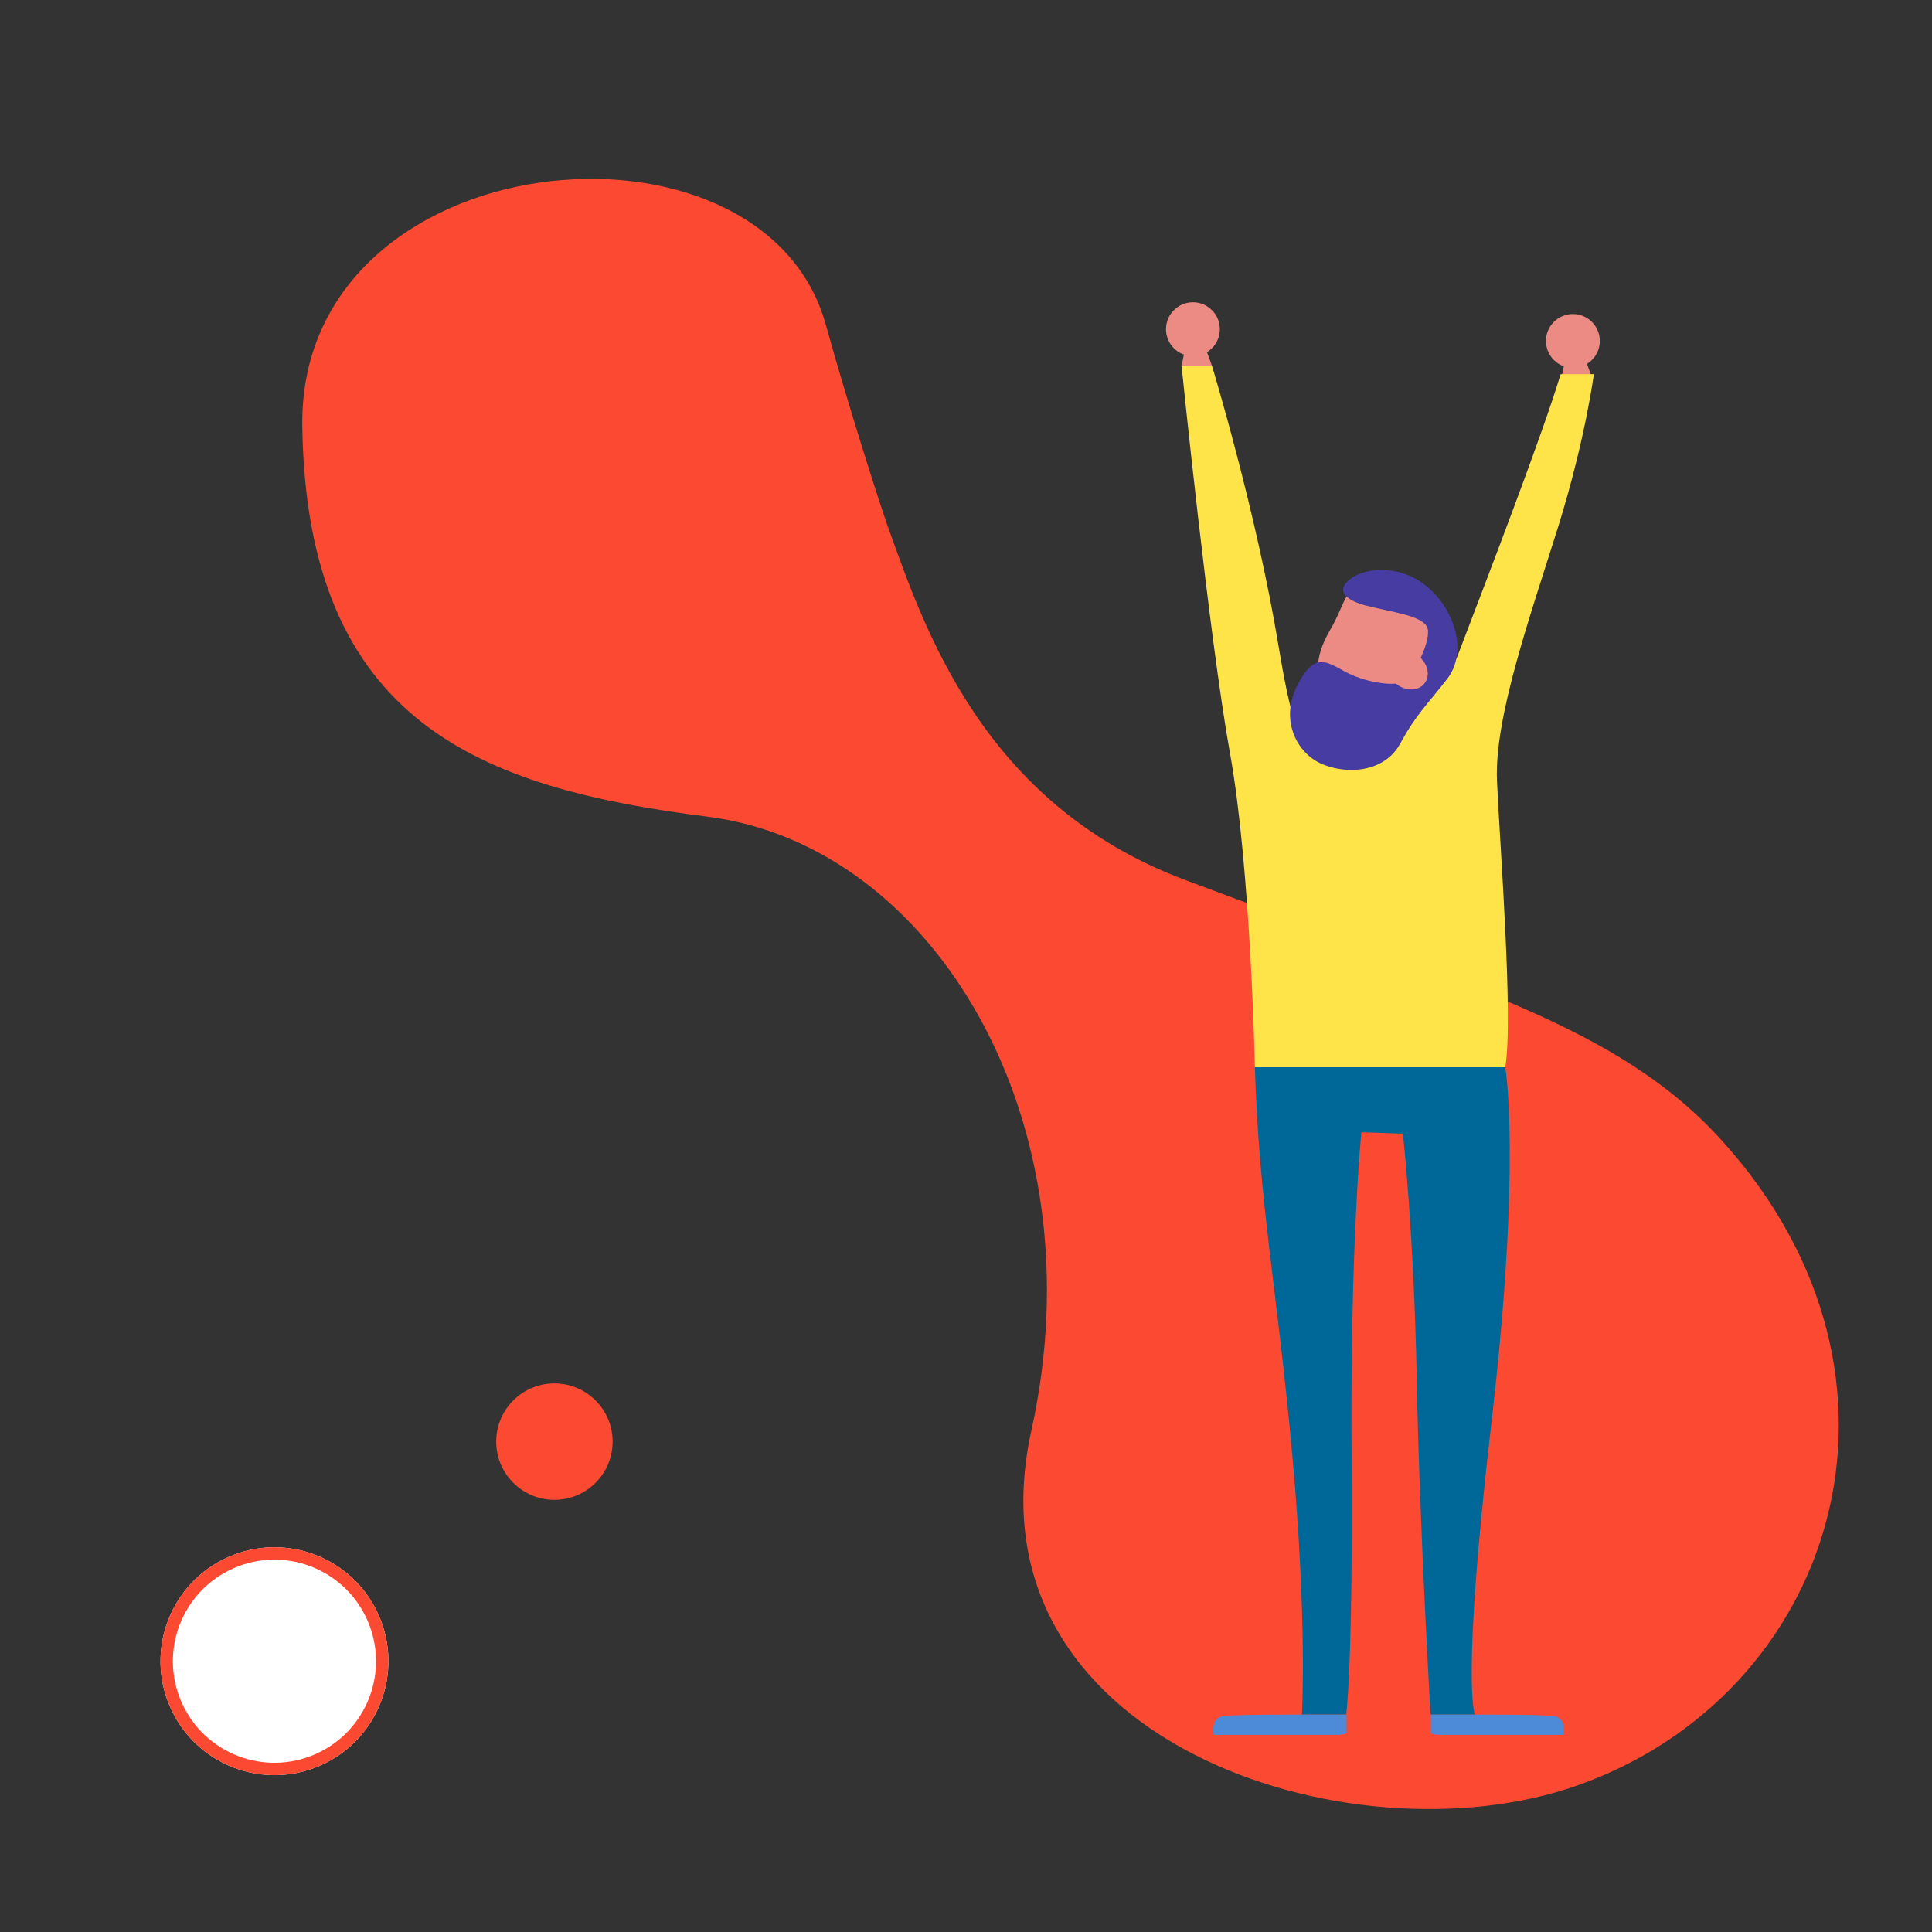
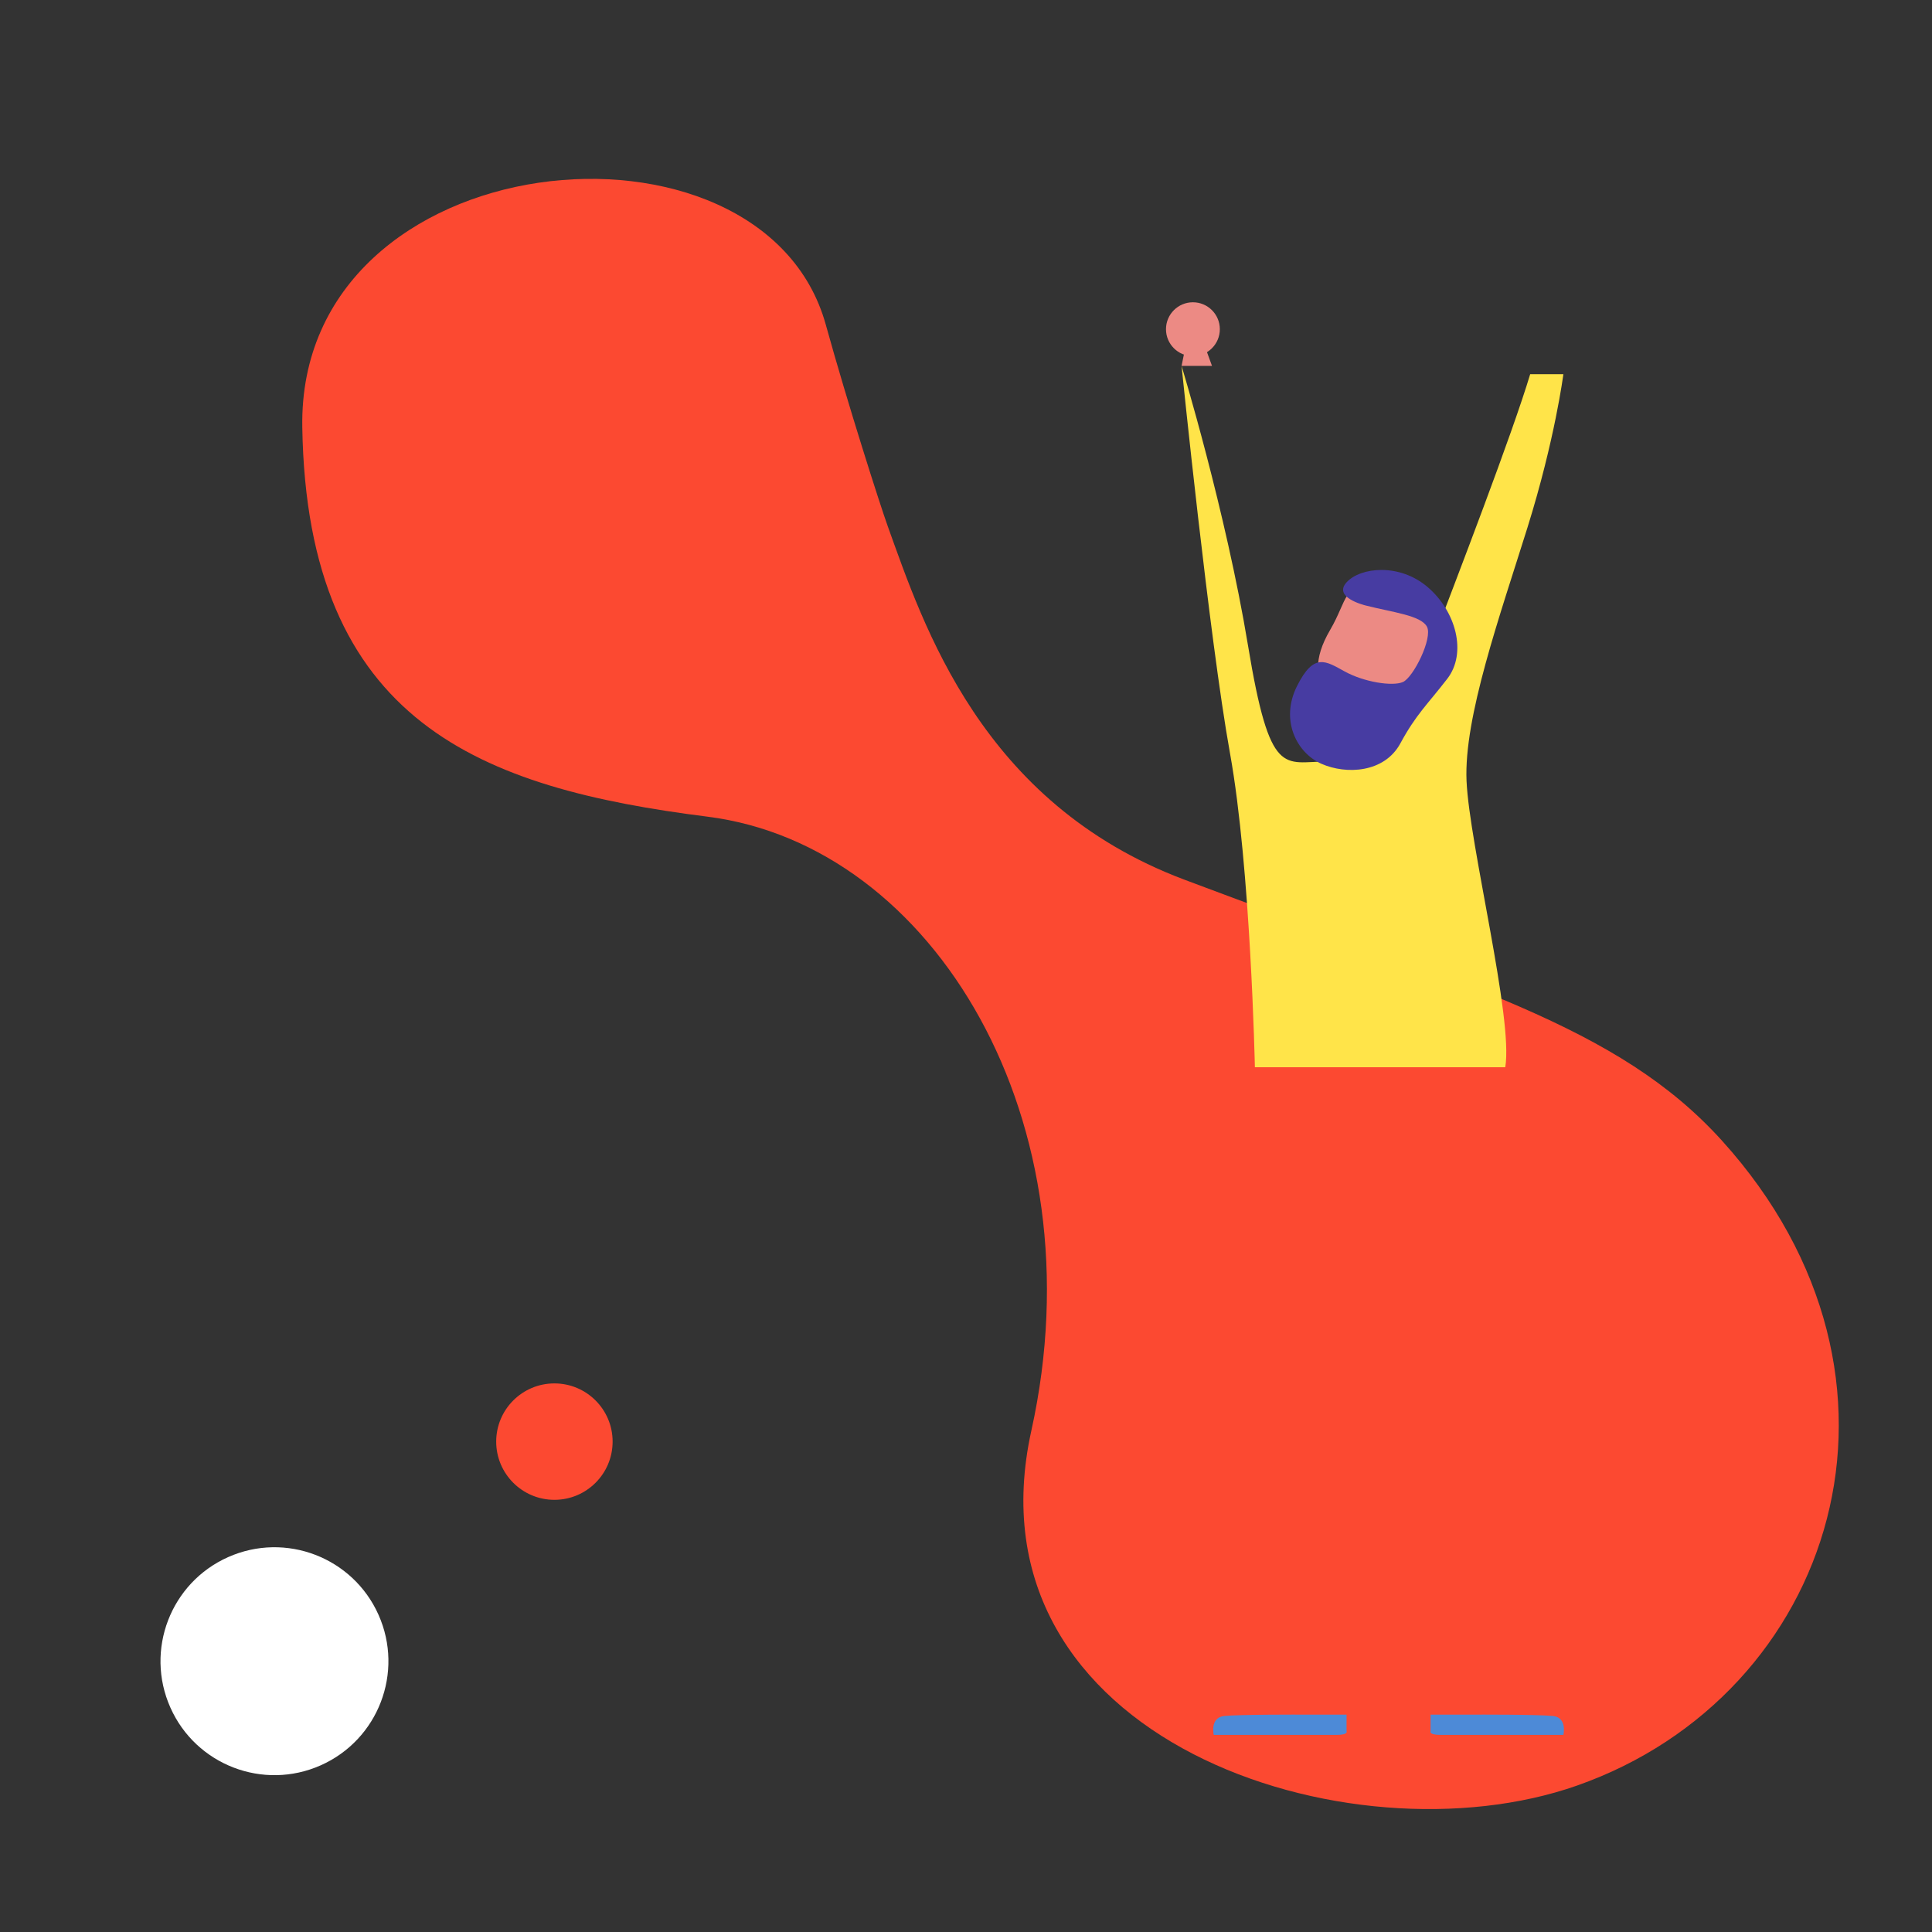
<svg xmlns="http://www.w3.org/2000/svg" version="1.1" x="0px" y="0px" viewBox="0 0 780 780" style="enable-background:new 0 0 780 780;" xml:space="preserve">
  <rect x="0" y="0" width="780" height="780" fill="#333333" stroke="none" />
  <style type="text/css">
	.st0{fill:#E94A52;}
	.st1{fill:none;stroke:#C8AB70;stroke-width:3;stroke-linecap:round;stroke-linejoin:round;stroke-miterlimit:10;}
	.st2{fill:#C8AB70;}
	.st3{fill:#FFFFFF;}
	.st4{fill:#006898;}
	.st5{fill:#272B44;}
	.st6{fill:none;stroke:#C8AB70;stroke-width:4;stroke-linecap:round;stroke-linejoin:round;stroke-miterlimit:10;}
	.st7{fill:none;stroke:#000000;stroke-width:1.441;stroke-miterlimit:10;stroke-dasharray:4.324,4.324;}
	.st8{fill:#C8AB70;stroke:#FFFFFF;stroke-width:0.75;stroke-linecap:round;stroke-miterlimit:10;}
	.st9{fill:#C7AA70;}
	.st10{fill:none;}
	.st11{fill:none;stroke:#C8AB70;stroke-width:5.24;stroke-linecap:round;stroke-miterlimit:10;}
	.st12{fill:#C8AB70;stroke:#FFFFFF;stroke-width:7.256;stroke-linecap:round;stroke-miterlimit:10;}
	.st13{fill:#C8AB70;stroke:#FFFFFF;stroke-width:0.851;stroke-linecap:round;stroke-linejoin:round;stroke-miterlimit:10;}
	.st14{fill:#888888;}
	.st15{fill:#5D4F23;}
	.st16{fill:#EC8A84;}
	.st17{fill:#FFE449;}
	.st18{opacity:0.16;fill:#006898;}
	.st19{fill:#FC4931;}
	.st20{fill:#FFFFFF;stroke:#C8AB70;stroke-width:1.5;stroke-miterlimit:10;}
	.st21{fill:#C8AB70;stroke:#FFFFFF;stroke-width:2.7;stroke-linecap:round;stroke-miterlimit:10;}
	.st22{fill:#FFFFFF;stroke:#C8AB70;stroke-width:2.75;stroke-miterlimit:10;}
	.st23{opacity:0.13;fill:#006898;enable-background:new    ;}
	.st24{fill:#FFFFFF;stroke:#006898;stroke-width:2.812;stroke-linecap:round;stroke-linejoin:round;}
	.st25{fill:none;stroke:#006898;stroke-width:1.125;}
	.st26{opacity:0.13;fill:#C8AB70;enable-background:new    ;}
	.st27{fill:none;stroke:#C8AB70;stroke-width:1.548;stroke-miterlimit:4.001;}
	.st28{opacity:0.13;fill:#FC4931;enable-background:new    ;}
	.st29{display:none;fill:#FFE449;}
	.st30{fill:#585858;}
	.st31{fill:#F9F9F9;}
	.st32{fill:#201F84;}
	.st33{fill:#6AC7A3;}
	.st34{fill:#DE7C87;}
	.st35{fill:#473CA2;}
	.st36{fill:#4D8AD7;}
	.st37{opacity:0.069;fill:#FC4931;enable-background:new    ;}
	.st38{fill:#FFFFFF;stroke:#C7AA70;stroke-width:4.292;stroke-miterlimit:10;}
	.st39{fill:none;stroke:#FFE449;stroke-width:20.623;}
	.st40{fill:none;stroke:#FC4931;stroke-width:5;}
</style>
  <g id="Calque_1">
    <g id="Groupe_843" transform="translate(45.641 -87.462)">
      <path id="Tracé_9423" class="st19" d="M312.77,299.93c-3.05-8.46-16.19-49.49-25-81.33c-25.48-92.17-213.23-74.57-211.37,41.3    c1.92,119.61,72.23,145.72,163.62,157.28S398.36,540.2,370.75,665.02s128.38,175.62,220.26,143.34    c103.95-36.51,145.64-164.04,58.59-260.35c-42.21-46.7-102.87-62.31-217.28-105.48C350.49,411.64,327.16,339.81,312.77,299.93z" />
      <circle id="Ellipse_272" class="st16" cx="435.97" cy="220.37" r="10.87" />
      <path id="Tracé_9424" class="st16" d="M431.39,235.19l1.4-6.89h8.38l2.51,6.89H431.39z" />
-       <circle id="Ellipse_273" class="st16" cx="589.37" cy="225.12" r="10.87" />
-       <path id="Tracé_9425" class="st16" d="M584.79,239.93l1.4-6.89h8.38l2.51,6.89H584.79z" />
-       <path id="Tracé_9426" class="st17" d="M562.07,518.33H460.99c0,0-1.68-80.42-10.05-126.77s-19.55-156.37-19.55-156.37h12.29    c0,0,17.87,58.64,26.81,112.81s14.52,46.91,31.83,46.91c13.6,0,14.1-5.6,22.06-20.1c2.17-3.95,8.91-9.86,11.3-16.2    c1.35-3.58,5.31-1.59,7.06-6.17c12.7-33.3,34.31-89.35,41.68-113.9h13.4c0,0-3.35,26.25-14.52,61.99    c-11.17,35.74-25.69,76.51-24.57,102.2S565.42,498.79,562.07,518.33z" />
+       <path id="Tracé_9426" class="st17" d="M562.07,518.33H460.99c0,0-1.68-80.42-10.05-126.77s-19.55-156.37-19.55-156.37c0,0,17.87,58.64,26.81,112.81s14.52,46.91,31.83,46.91c13.6,0,14.1-5.6,22.06-20.1c2.17-3.95,8.91-9.86,11.3-16.2    c1.35-3.58,5.31-1.59,7.06-6.17c12.7-33.3,34.31-89.35,41.68-113.9h13.4c0,0-3.35,26.25-14.52,61.99    c-11.17,35.74-25.69,76.51-24.57,102.2S565.42,498.79,562.07,518.33z" />
      <path id="Tracé_9427" class="st16" d="M535.67,348.13c0,13.93-11.3,25.23-25.23,25.23c-13.93,0-33.02-7.71-19.09-31.54    c7.17-12.25,5.15-18.92,19.09-18.92C524.38,322.9,535.67,334.2,535.67,348.13z" />
      <path id="Tracé_9428" class="st35" d="M505.81,331.94c-0.89-0.22-13.39-3.35-7.76-9.43s21.3-7.76,32.7,1.98    c11.4,9.74,15.97,26.58,7.91,37.02s-12.52,14.24-18.96,26.11c-6.44,11.86-21.8,12.63-31.84,8.21s-16.73-17.64-9.89-31.33    s11.56-10.19,19.32-5.93s19.17,6.08,23.43,4.26c4.26-1.83,12.17-17.8,9.73-22.36C528.01,335.9,516.61,334.68,505.81,331.94z" />
-       <ellipse id="Ellipse_274" transform="matrix(0.621 -0.784 0.784 0.621 -82.479 545.342)" class="st16" cx="522.49" cy="357.93" rx="7.21" ry="8.73" />
-       <path id="Tracé_9429" class="st4" d="M460.99,518.33h101.08c0,0,6.7,37.98-5.58,143.53c-12.29,105.55-6.7,117.84-6.7,117.84    h-17.87c0,0-4.47-75.95-5.58-135.15c-1.12-59.2-5.59-99.41-5.59-99.41l-16.76-0.56c0,0-4.57,44.68-3.96,130.12    s-2.18,104.99-2.18,104.99h-17.87c0,0,2.23-37.42-3.91-104.99S462.66,573.62,460.99,518.33z" />
      <path id="Tracé_9430" class="st36" d="M531.92,779.7v6.7c0,0-0.93,1.49,4.1,1.49h49.52c0,0,1.68-6.98-4.19-7.63    c-5.86-0.65-31.55-0.56-31.55-0.56L531.92,779.7z" />
      <path id="Tracé_9431" class="st36" d="M498,779.7v6.7c0,0,0.93,1.49-4.1,1.49h-49.51c0,0-1.68-6.98,4.19-7.63    s31.55-0.56,31.55-0.56L498,779.7z" />
    </g>
    <g id="Ellipse_278" transform="translate(121.466 621.769) rotate(156)">
      <circle class="st3" cx="29.63" cy="-40.34" r="46" />
-       <circle class="st40" cx="29.63" cy="-40.34" r="43.5" />
    </g>
    <circle id="Ellipse_279" class="st19" cx="223.83" cy="582.02" r="23.5" />
  </g>
  <g id="Calque_2">
</g>
</svg>